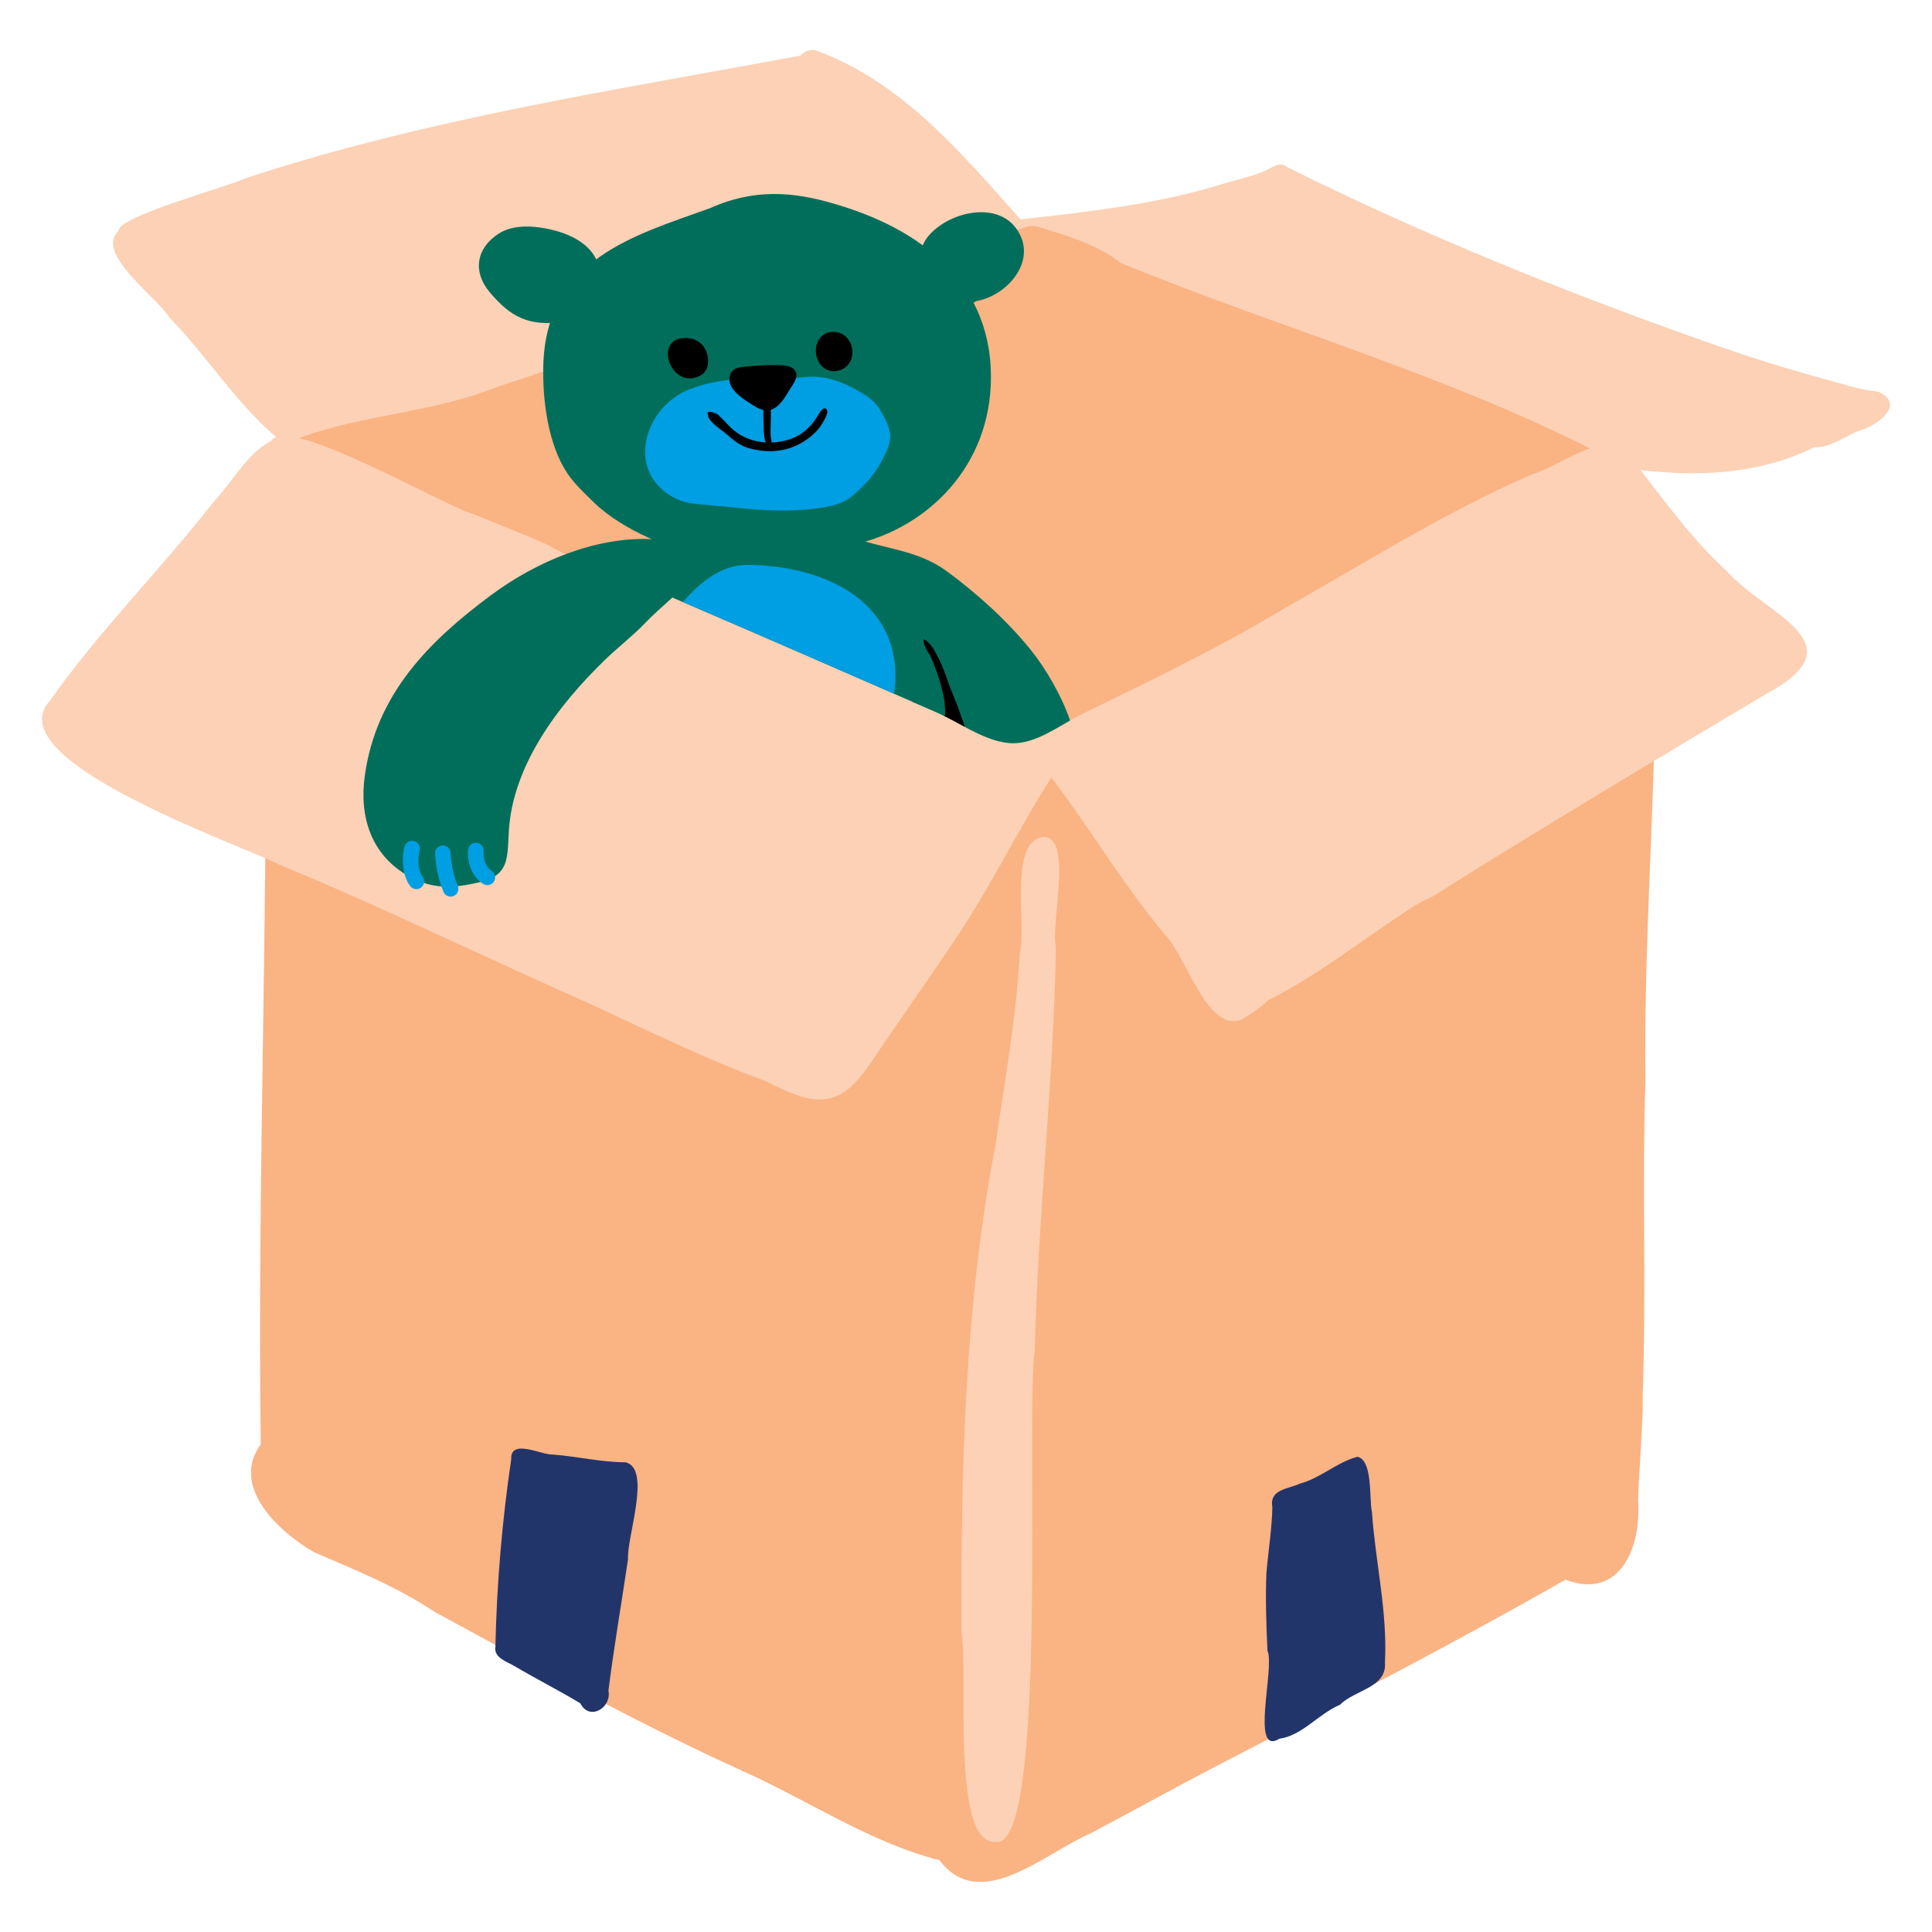
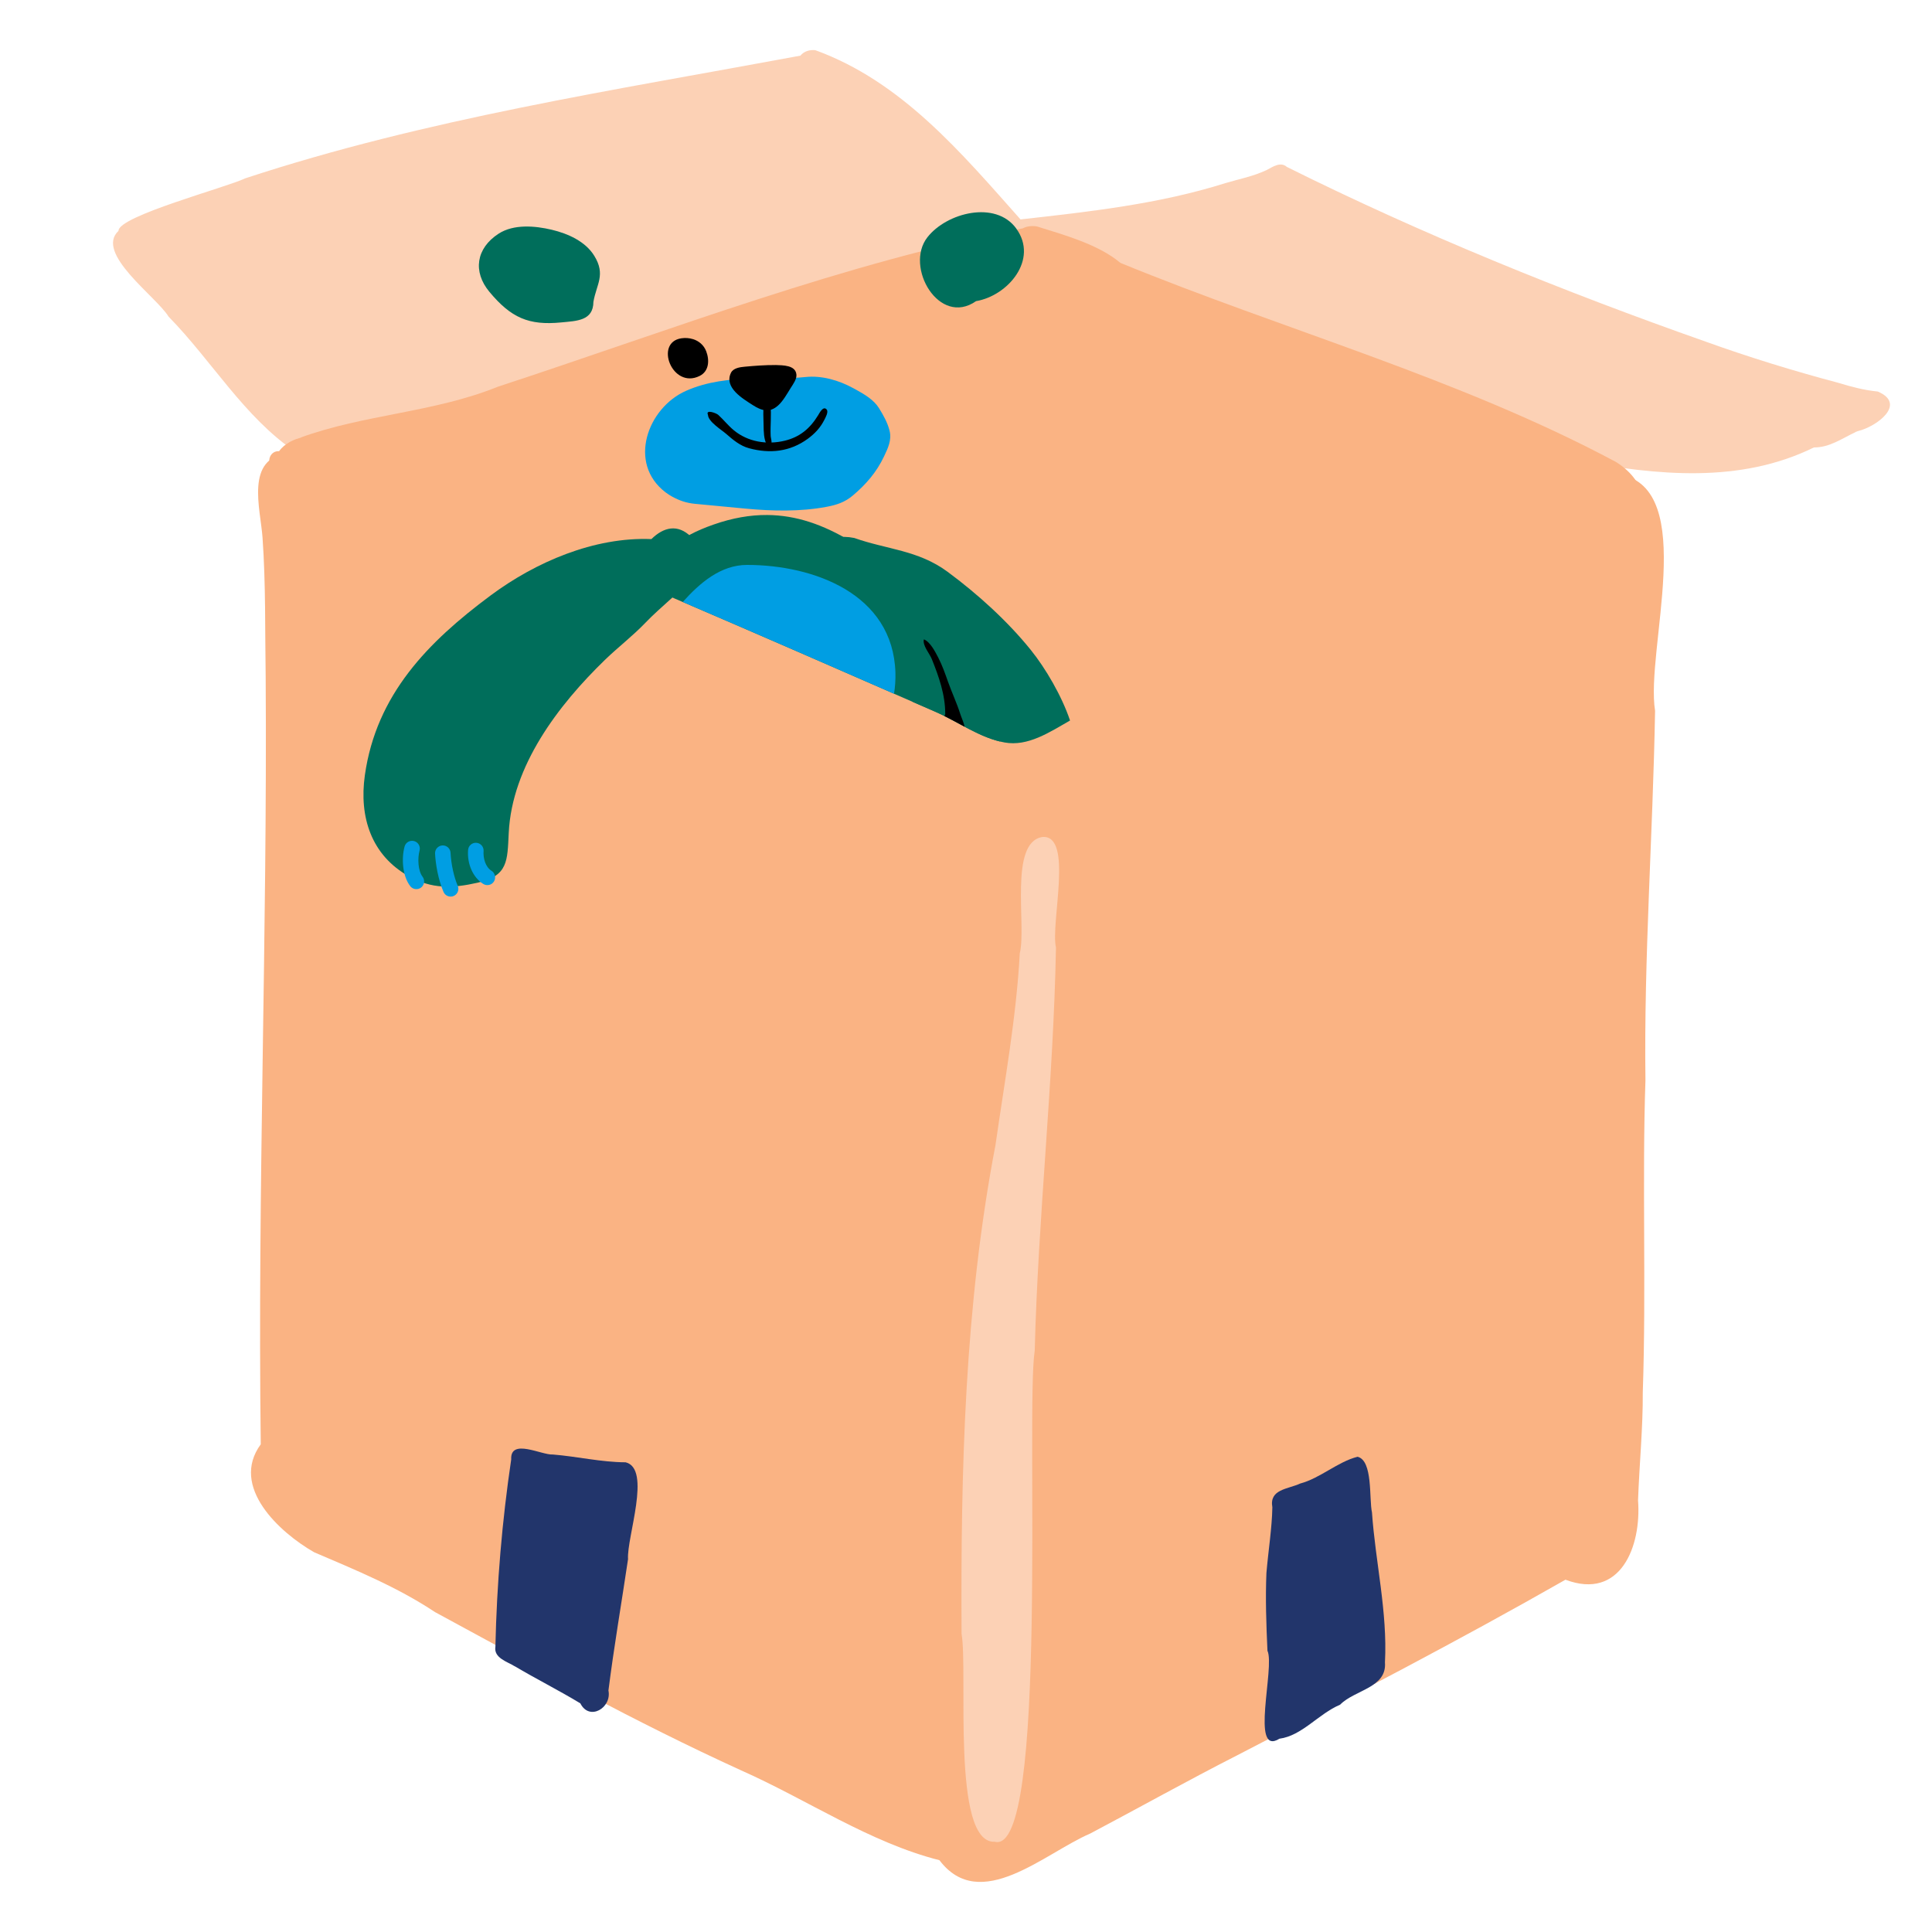
<svg xmlns="http://www.w3.org/2000/svg" id="Layer_1" version="1.1" viewBox="0 0 600 600">
  <defs>
    <style>
      .st0 {
        fill: #22356b;
      }

      .st1 {
        fill: #009ee3;
      }

      .st2 {
        fill: #fcd1b5;
      }

      .st3 {
        fill: #006e5b;
      }

      .st4 {
        fill: #fab383;
      }
    </style>
  </defs>
-   <path class="st2" d="M253.22,15.59c-1.7-.2-3.56.31-4.64,1.69-58.13,10.82-116.14,19.58-172.44,38.11-5.73,2.79-39.43,11.72-39.34,16.31-7.47,6.96,11.85,20.49,15.56,26.64,13.34,13.59,23.45,31.17,39.4,41.98,2.33,5.61,9.18,1.68,13.17.37,20.94-6.83,41.08-13.06,61.93-20.84,47.28-16.83,96.37-30.85,144.49-45.62.79,3.3,4.21,3.93,7,3,27.7,14.14,55.12,21.7,84.4,34.75,25.11,10.53,53.9,13.58,77.94,26.77.17,5.28,5.79,5.44,9.73,4.41,24,4.33,49.78,7.18,72.94-4.22v.02c4.93,0,8.71-2.82,12.95-4.79l-.22.04c.18-.06.74-.25.9-.33h0s0,0,0,0h0c5.86-1.4,15.28-8.42,6.16-12.29-4.19-.41-8.26-1.48-12.26-2.71-13.77-3.65-27.81-7.97-41.16-12.78-44.3-15.6-88.33-33.47-130.08-54.26-1.97-1.75-4.39-.02-6.29.97-4.39,2.04-8.39,2.73-12.85,4.07-20.55,6.49-42.25,8.87-63.58,11.26-18.42-20.73-36.91-42.82-63.71-52.55h0Z" />
+   <path class="st2" d="M253.22,15.59c-1.7-.2-3.56.31-4.64,1.69-58.13,10.82-116.14,19.58-172.44,38.11-5.73,2.79-39.43,11.72-39.34,16.31-7.47,6.96,11.85,20.49,15.56,26.64,13.34,13.59,23.45,31.17,39.4,41.98,2.33,5.61,9.18,1.68,13.17.37,20.94-6.83,41.08-13.06,61.93-20.84,47.28-16.83,96.37-30.85,144.49-45.62.79,3.3,4.21,3.93,7,3,27.7,14.14,55.12,21.7,84.4,34.75,25.11,10.53,53.9,13.58,77.94,26.77.17,5.28,5.79,5.44,9.73,4.41,24,4.33,49.78,7.18,72.94-4.22v.02c4.93,0,8.71-2.82,12.95-4.79l-.22.04c.18-.06.74-.25.9-.33h0s0,0,0,0h0c5.86-1.4,15.28-8.42,6.16-12.29-4.19-.41-8.26-1.48-12.26-2.71-13.77-3.65-27.81-7.97-41.16-12.78-44.3-15.6-88.33-33.47-130.08-54.26-1.97-1.75-4.39-.02-6.29.97-4.39,2.04-8.39,2.73-12.85,4.07-20.55,6.49-42.25,8.87-63.58,11.26-18.42-20.73-36.91-42.82-63.71-52.55Z" />
  <path class="st4" d="M322.04,70.32c-1.72-.25-3.16-.06-4.4.6-55.18,10.58-109.46,31.63-162.95,49.15-19.84,8.06-41.6,8.59-61.5,15.87.14,0,.41-.03.55-.07-2.28.45-5.38,1.85-7.06,4.25-2.61-.19-4.01,2.95-2.3,4.81-1.35,6.32,3.64,12.93,10.11,13.27,35.34,17.81,74.3,29.12,110.54,45.71,37.97,16.7,74.81,36.32,115.16,46.14,14.57,4.53,24.8-10.48,36.29-16.67,29.43-16.68,58.01-34.62,88.56-49.39l-.66.26c12.03-7.33,26.05-9.59,37.9-16.36,18.34,16.23,40.78-11.22,19.53-24.45-48.71-26.02-103.19-41-153.86-61.8-6.9-5.79-17.5-8.67-25.9-11.31h0Z" />
  <path class="st4" d="M502.99,147.31c-29.53,5.76-57.13,23.81-83.79,37.6-30.92,16.07-66.88,32.77-97.39,49.59-3.11-.66-6.45-.13-9.25,1.36-24.67-14.02-51.59-22.5-76.61-35.9-23.38-10.92-54.07-20.38-78.75-31-9.51-4.09-19.08-8.09-28.2-13.01-8.72-4.71-15.8-10.27-25.12-13.56-4.55-1.61-9.46-2.18-14.26-1.67-13.63,1.46-8.73,17.15-8.09,26.22,1.03,14.53.75,29.02.98,43.51.53,81.2-2.55,157.92-1.53,238.09-9.63,13.16,5.77,27.34,16.57,33.52,12.93,5.54,25.81,10.79,37.55,18.59,31.7,17.17,61.69,33.93,95.06,49.15,20.5,9.08,39.83,22.37,61.59,27.9,12.66,16.74,32.65-2.2,46.85-8.29,15.15-8.01,30.24-16.45,45.53-24.24,34.29-17.74,68.5-35.45,102.04-54.58,17.15,6.48,23.63-10.41,22.54-24.64.39-10.96,1.55-22.84,1.47-33.51,1.11-32.57-.24-65.92.83-96.92-.5-38.3,2.29-75.58,2.99-114.78-3.05-18.9,13.65-68.99-11.03-73.42Z" />
-   <path class="st2" d="M536.25,177.34c-10.9-9.95-19.19-21.7-28.38-33.42-1.53-2.86-3.35-5.71-6.87-6.13-9.19.39-16.92,6.86-25.56,9.66-26.5,11.59-51.2,27.14-76.14,41.24-20.34,12.26-41.74,22.6-63.08,32.97-7.55,3.67-15.52,10.53-24.25,8.92-7.7-1.42-14.21-6.36-21.26-9.44-13.56-5.93-27.12-11.86-40.69-17.76-13.56-5.9-27.12-11.77-40.71-17.6-6.64-2.85-13.29-5.69-19.95-8.51-5.94-2.52-13.73-4.41-19.05-8.03l.2.14c-2.97-1.31-6.51-2.84-9.49-4.05l1.6.72c-5.19-2.29-11.09-4.51-16.35-6.73l.51.26c-10.15-3.12-57.93-31.02-62.51-22.69-7.7,4-12.15,12.95-18.07,19.14-16.4,21-35.31,39.72-50.64,61.54-17.15,18.42,58.78,44.61,71.2,50.95,32.01,13.21,64.15,28.96,95.96,43,18.3,8.45,36.49,17.43,55.25,24.31,15.8,8.15,23.18,8.92,33.64-7.52,7.63-11.32,15.53-22.42,23.17-33.76l-.29.32c11.69-16.42,20.94-36.11,32.02-53.41,10.72,14.03,19.94,29.4,30.85,43.3.21.28.43.56.65.83.3.38.61.76.91,1.14.81,1.03,1.61,2.06,2.45,3.07.16.15.32.32.48.49.28.33.57.65.85.98,6.36,7.96,12.64,29.13,22.77,25.44,3.62-2.05,6.42-4.17,8.46-6.15,17.99-8.62,43.62-29.84,50.4-31.78,34.41-21.68,69.35-42.51,104.24-63.31,29.39-15.82-.28-24.5-12.35-38.14Z" />
  <path class="st2" d="M323.74,259.93c-10.5,1.65-4.9,27.58-7.04,36.13-1.07,19.85-4.67,39.45-7.48,59.1.01-.09.03-.19.04-.28-.07.54-.15,1.08-.23,1.62.02-.16.04-.31.06-.47,0,0,0,.02,0,.02.02-.15.04-.3.06-.44-9.58,50.02-10.8,100.99-10.53,151.77,2.05,11.67-3.23,65.2,10.28,64.59,16.93,4.6,9.55-134.14,12.44-152.49,1.05-41.79,5.83-83.4,6.6-125.23-1.75-7.52,5.53-35.08-4.21-34.32h0ZM308.92,357.25c-.02.17-.04.33-.07.5.02-.17.05-.33.07-.5h0ZM309.09,356.03c.04-.29.08-.58.12-.87-.04.29-.08.58-.12.87h0ZM309.32,354.4c.03-.24.07-.48.1-.71-.03.24-.07.48-.1.71h0ZM309.42,353.69c.07-.47.13-.93.2-1.39-.07.46-.13.93-.2,1.39h0Z" />
  <path class="st0" d="M421.6,452.41c-6.16,1.55-11.56,6.65-17.83,8.32-3.85,1.78-9.63,1.73-8.63,7.38-.11,6.42-1.27,13.59-1.84,20.39-.33,7.88-.06,15.87.32,24.15,2.39,5.09-5.48,33.06,3.72,27.32,7.04-.93,12.07-7.69,18.85-10.57,4.55-4.64,14.56-5.19,13.92-13.13.83-15.62-2.98-31.27-4.03-46.57-.94-4.21.35-16.13-4.48-17.29h0Z" />
  <path class="st0" d="M194.26,454.13c-7.55-.03-15.02-1.81-22.56-2.42-3.45.24-13.28-5.17-12.94,1.52-2.83,19.11-4.48,38.61-4.91,58.19-.55,3.48,3.68,4.62,6.01,6.07l-.15-.11c6.87,4.08,13.79,7.53,20.52,11.61,2.79,5.59,9.8,1.4,8.73-3.97l-.02.09c1.73-13.67,4.08-27.26,6.1-40.89-.45-6.79,7.41-28.17-.79-30.1h0Z" />
-   <path class="st3" d="M260.11,63.59c-9.95-2.96-23.55-6.19-39.63,1.07-23.54,8.52-50.94,15.72-51.76,49.02-.26,10.72,1.53,24.49,7.51,33.37,2.25,3.33,5.44,6.29,8.27,9.05,4.56,4.44,11.07,8.25,16.7,10.8,12.01,5.44,25.77,6.61,38.63,5.45,7.85-.71,15.83-1.41,23.57-2.87,22.84-4.32,43.07-22.79,44.28-49.72,1.45-32.42-22.92-48.83-47.56-56.16Z" />
  <path class="st3" d="M184.29,93.76c.93-5.48,3.9-8.42.27-14.31-2.77-4.51-8.21-6.9-13.16-8.09-5.29-1.26-11.87-1.81-16.55,1.21-7.02,4.53-8.05,11.82-2.87,18.05,6.71,8.07,12.21,10.5,22.32,9.51,4.78-.47,9.93-.48,9.99-6.37Z" />
  <path class="st3" d="M315.6,70.96c-6.4-8.82-21.63-4.93-27.6,2.75-7.15,9.18,3.67,27.84,15.12,19.81,9.94-1.67,19.46-12.94,12.48-22.55Z" />
  <path d="M215.19,105.32c-1.12-.35-2.35-.44-3.58-.26-8.47,1.26-2.87,15.89,5.65,11.7,2.97-1.46,3.12-4.93,2.05-7.69-.74-1.92-2.28-3.19-4.12-3.76Z" />
-   <path d="M257.31,103.22c-6.11,1.9-4.75,11.8,1.58,12.09,8.9-.45,7.03-13.78-1.58-12.09Z" />
  <path class="st1" d="M265.89,121.04c-.33-.18-.66-.36-.98-.53-4.42-2.41-9.72-3.96-14.78-3.42-5.37.57-10.92.24-16.33.42-7.14.24-14.09.93-20.71,3.85-12.07,5.32-18.23,22.58-6.37,31.56.67.51,1.38.96,2.12,1.36,2.27,1.23,4.36,1.92,6.94,2.18,5.27.52,10.52,1.01,15.8,1.5,8.25.77,16.87.98,25.05-.55,3.23-.6,5.76-1.44,8.23-3.53,4.12-3.48,7.36-7.24,9.67-12.11,1.23-2.59,2.45-5.08,1.74-7.98-.62-2.52-1.94-4.86-3.3-7.05-1.57-2.54-4.44-4.24-7.08-5.7Z" />
  <path d="M240.85,113.37c-3.21-.02-6.44.22-9.63.52-1.43.13-3.51.42-4.22,1.9-2.22,4.61,3.76,8.06,6.79,10.02,2.71,1.74,5.19,2.51,7.86.11,1.57-1.41,2.8-3.66,3.92-5.45.71-1.13,1.87-2.68,1.77-4.08-.22-3.04-4.22-2.93-6.5-3.03Z" />
  <path d="M219.86,128.83c.09,2.15,4.21,4.64,5.67,5.92,2.12,1.86,4.32,3.7,7.08,4.45,6.53,1.77,12.77,1.08,18.25-2.93,2.2-1.61,3.93-3.46,5.16-5.91.34-.67,1.34-2.42.72-3.17-1.07-1.3-2.27,1.12-2.66,1.76-2.51,4.1-5.65,6.78-10.39,7.92-5.52,1.33-11.44.36-15.8-3.25-1.78-1.47-3.14-3.24-4.82-4.77-.61-.56-4.02-1.83-3.21-.02Z" />
  <path d="M238.13,138.08c-.94-1.67-.96-4.1-.99-6.01-.03-2.24-.23-4.64.11-6.86.41-2.68,1.74-1.95,2.01.37.37,3.26-.08,6.58.08,9.84.03.59.46,1.87.2,2.4-.24.49-1.03.73-1.41.25Z" />
  <path class="st3" d="M209.3,185.78c13.59,5.83,27.15,11.7,40.71,17.6,13.57,5.91,27.13,11.83,40.69,17.76,6.63,2.9,12.79,7.44,19.91,9.15-2.26-10.51-6.05-20.56-10.5-28.65-4.69-8.53-11.97-16.15-19.45-22.2-5.22-4.22-10.53-7.77-16.28-11.25-8.73-5.29-17.15-8.18-26.1-8.25-5.32-.04-10.82.92-16.68,2.97-10.96,3.83-15.69,8.29-21.57,17.98-.15.25-.29.49-.44.74,3.24,1.38,6.48,2.76,9.71,4.14Z" />
  <path class="st3" d="M202.29,167.42c-17.81-.72-36.03,7.17-49.96,17.53-19.4,14.42-35.47,30.73-39.02,55.81-1.84,13.04,2.05,24.9,13.67,31.38,7.11,3.97,13.43,3.79,21.4,1.98,9.43-2.14,9.18-6.72,9.61-15.44,1.01-20.83,15.36-39.68,29.91-53.78,4.05-3.92,8.64-7.42,12.58-11.54,4.74-4.97,11.01-9.55,15.11-14.87,3.22-4.18,2.82-8.09-.99-11.81-4.15-4.05-8.49-2.99-12.31.74Z" />
  <g>
    <path class="st1" d="M129.82,276.07c-.89.19-1.85-.12-2.43-.89-2.44-3.2-2.73-8.6-1.75-12.27.34-1.29,1.66-2.05,2.95-1.71,1.29.34,2.05,1.66,1.71,2.95-.66,2.46-.49,6.26.92,8.11.81,1.06.6,2.57-.45,3.38-.29.22-.61.36-.94.44Z" />
    <path class="st1" d="M151.86,274.82c-.6.13-1.25.04-1.81-.32-3.17-2.02-5.01-6.15-4.68-10.54.1-1.33,1.26-2.32,2.58-2.22,1.33.1,2.32,1.25,2.23,2.58-.16,2.16.54,4.89,2.47,6.12,1.12.71,1.45,2.2.74,3.33-.36.56-.91.93-1.52,1.06Z" />
    <path class="st1" d="M140.46,278.39c-1.1.24-2.26-.32-2.72-1.39-1.68-3.86-2.46-8.68-2.63-11.91-.07-1.33.96-2.46,2.28-2.53,1.33-.07,2.46.95,2.53,2.28.18,3.53,1.06,7.55,2.23,10.24.53,1.22-.03,2.64-1.25,3.17-.15.06-.3.11-.45.15Z" />
  </g>
  <path class="st3" d="M283.48,217.99c2.41,1.05,4.81,2.1,7.22,3.15,7.05,3.08,13.55,8.02,21.26,9.44,7.24,1.33,13.96-3.16,20.35-6.82-2.56-7.62-7.59-16.21-12.17-21.89-7.24-8.99-16.58-17.44-25.84-24.28-9.18-6.78-18.77-6.9-29.01-10.52-17.43-3.44-2.89,20.85,2.68,27.68,5.9,7.23,10.17,15.6,15.51,23.24Z" />
  <path class="st1" d="M250.01,203.38c9.22,4.01,18.43,8.04,27.64,12.06.34-2.1.49-4.29.43-6.55-.75-24.54-25.48-33.44-46.06-33.45-8.19,0-14.64,5.55-19.98,11.51,12.67,5.44,25.33,10.92,37.97,16.42Z" />
  <path d="M293.57,221.69c0,.2-.16.42-.3.66,2.12,1.05,4.21,2.22,6.31,3.34,0-.04-.02-.08-.03-.12-.32-1.36-.93-2.61-1.36-3.94-1.08-3.38-2.6-6.58-3.78-9.92-.89-2.52-1.78-5.06-3.01-7.45-.93-1.8-2.51-4.93-4.48-5.7-.49,1.87,1.78,4.41,2.45,6.09,2.19,5.45,4.2,11.1,4.18,17.04Z" />
</svg>